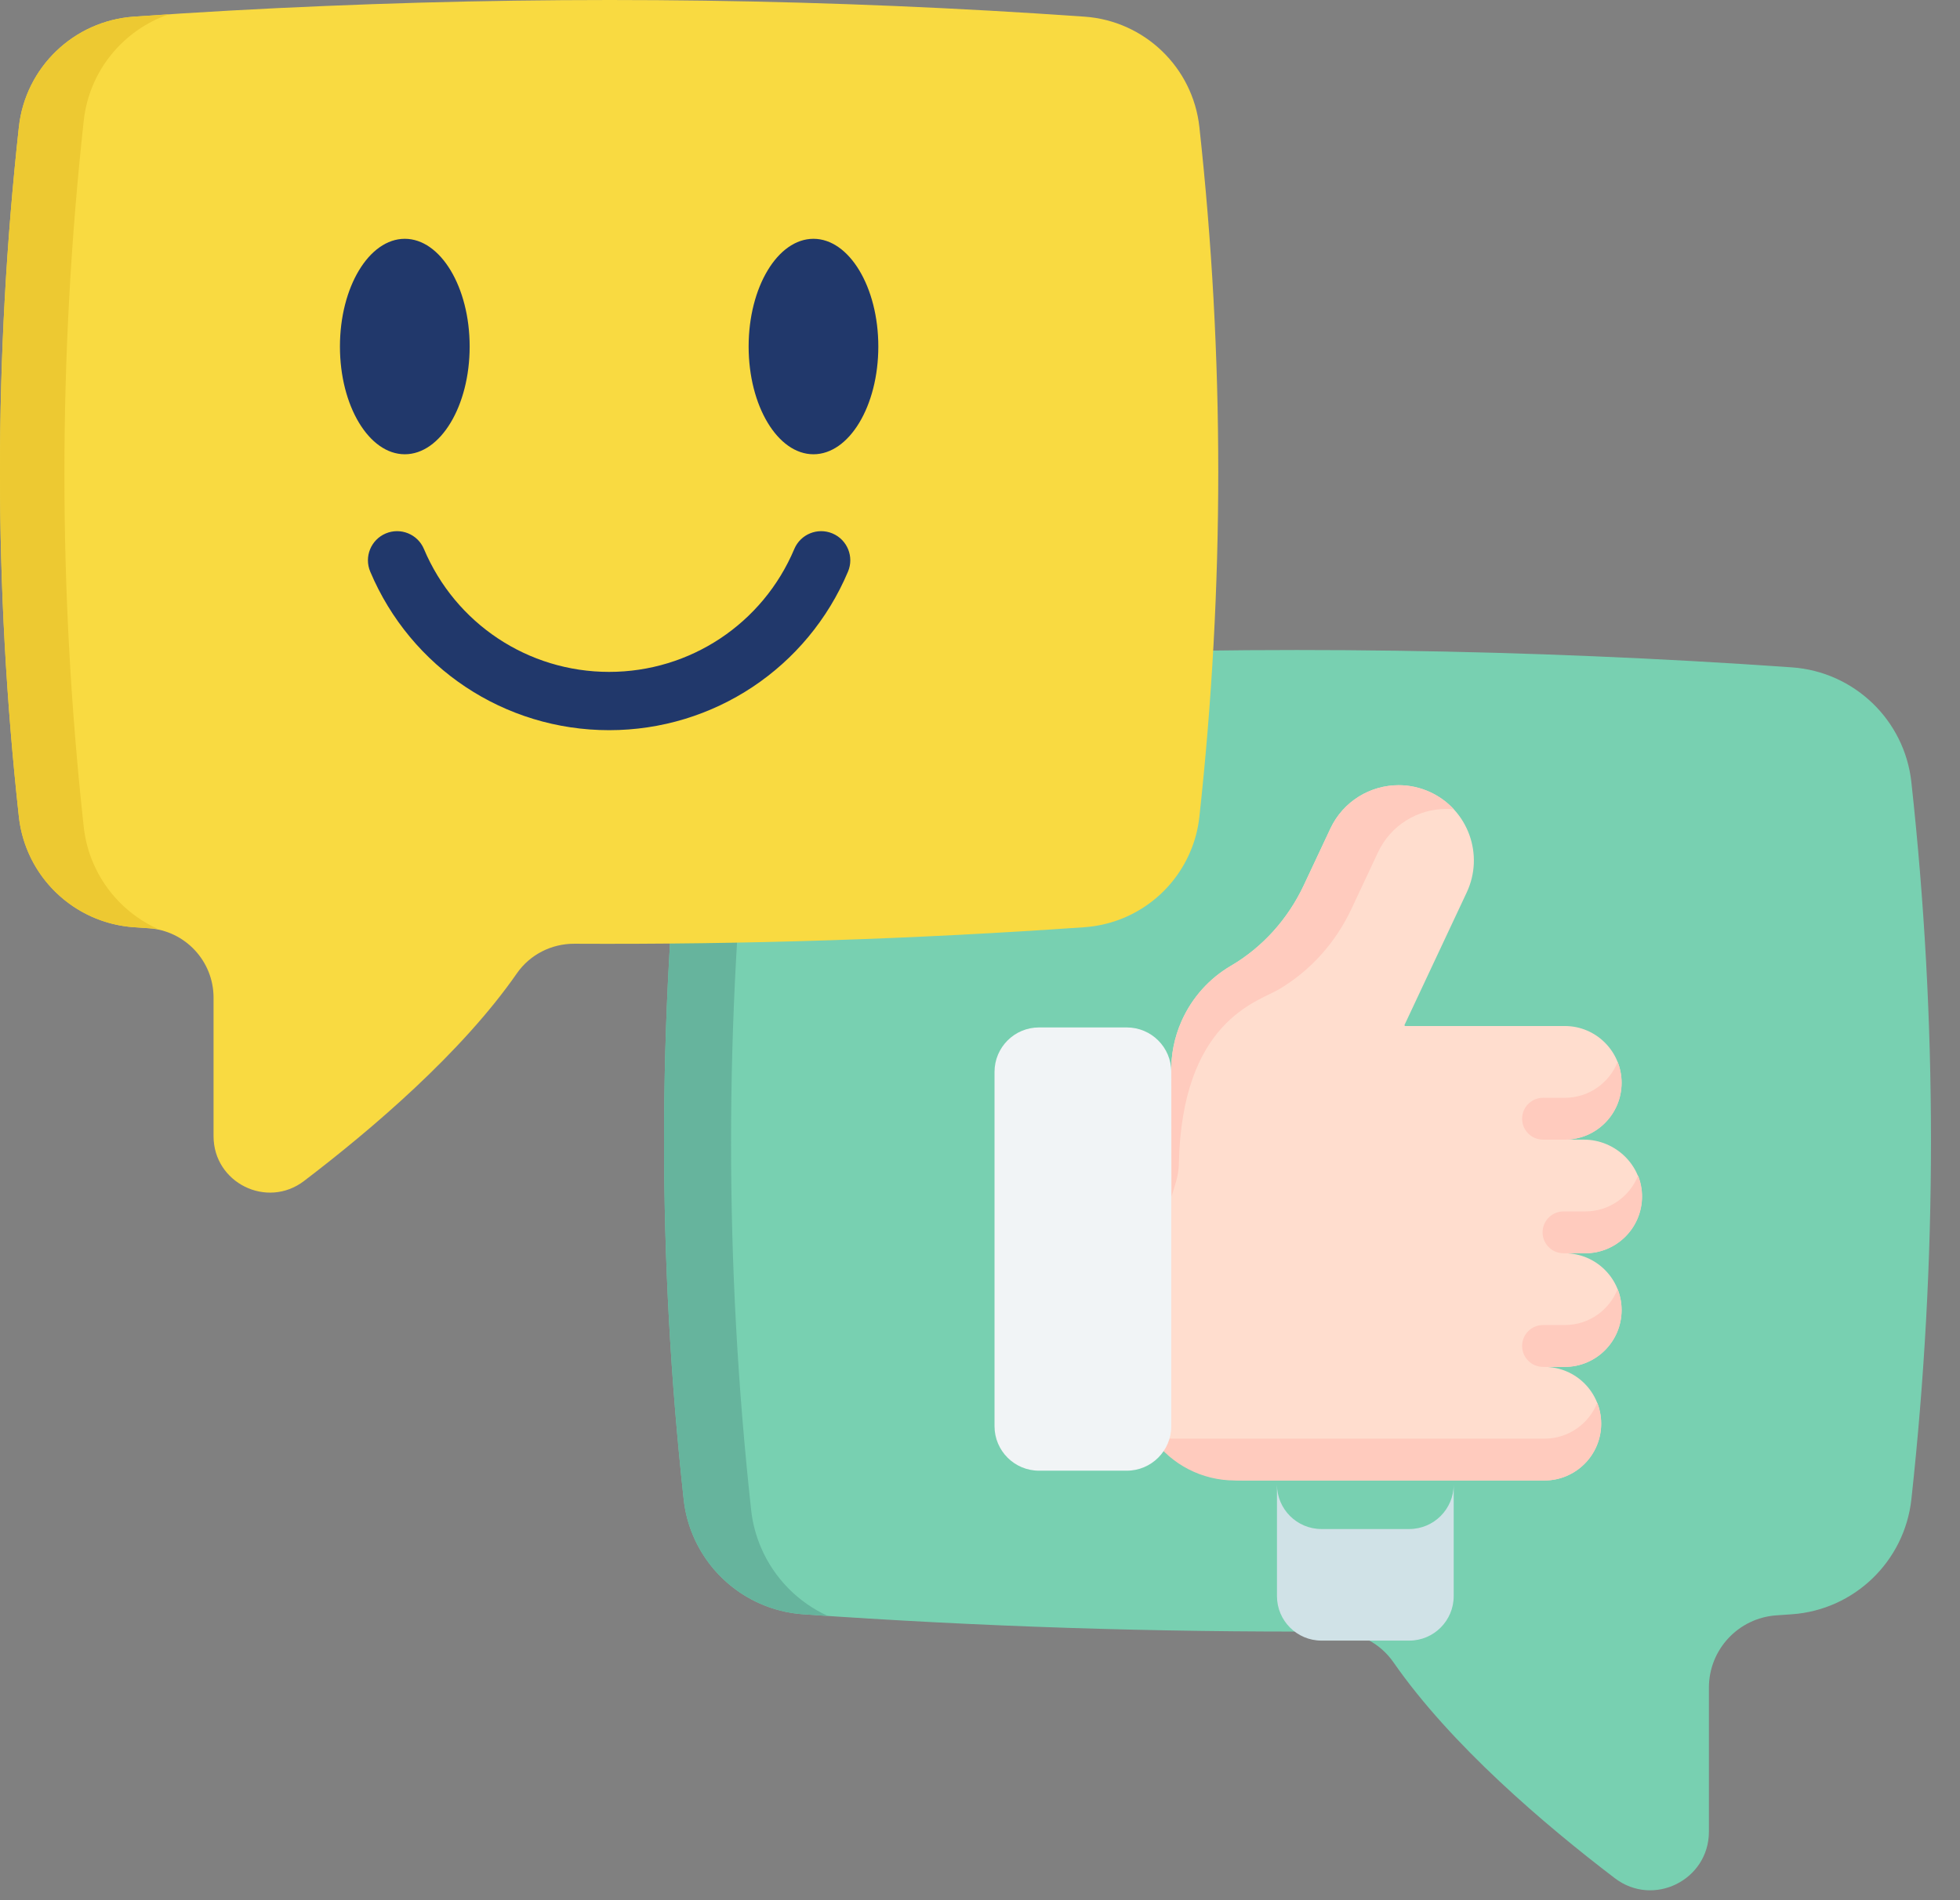
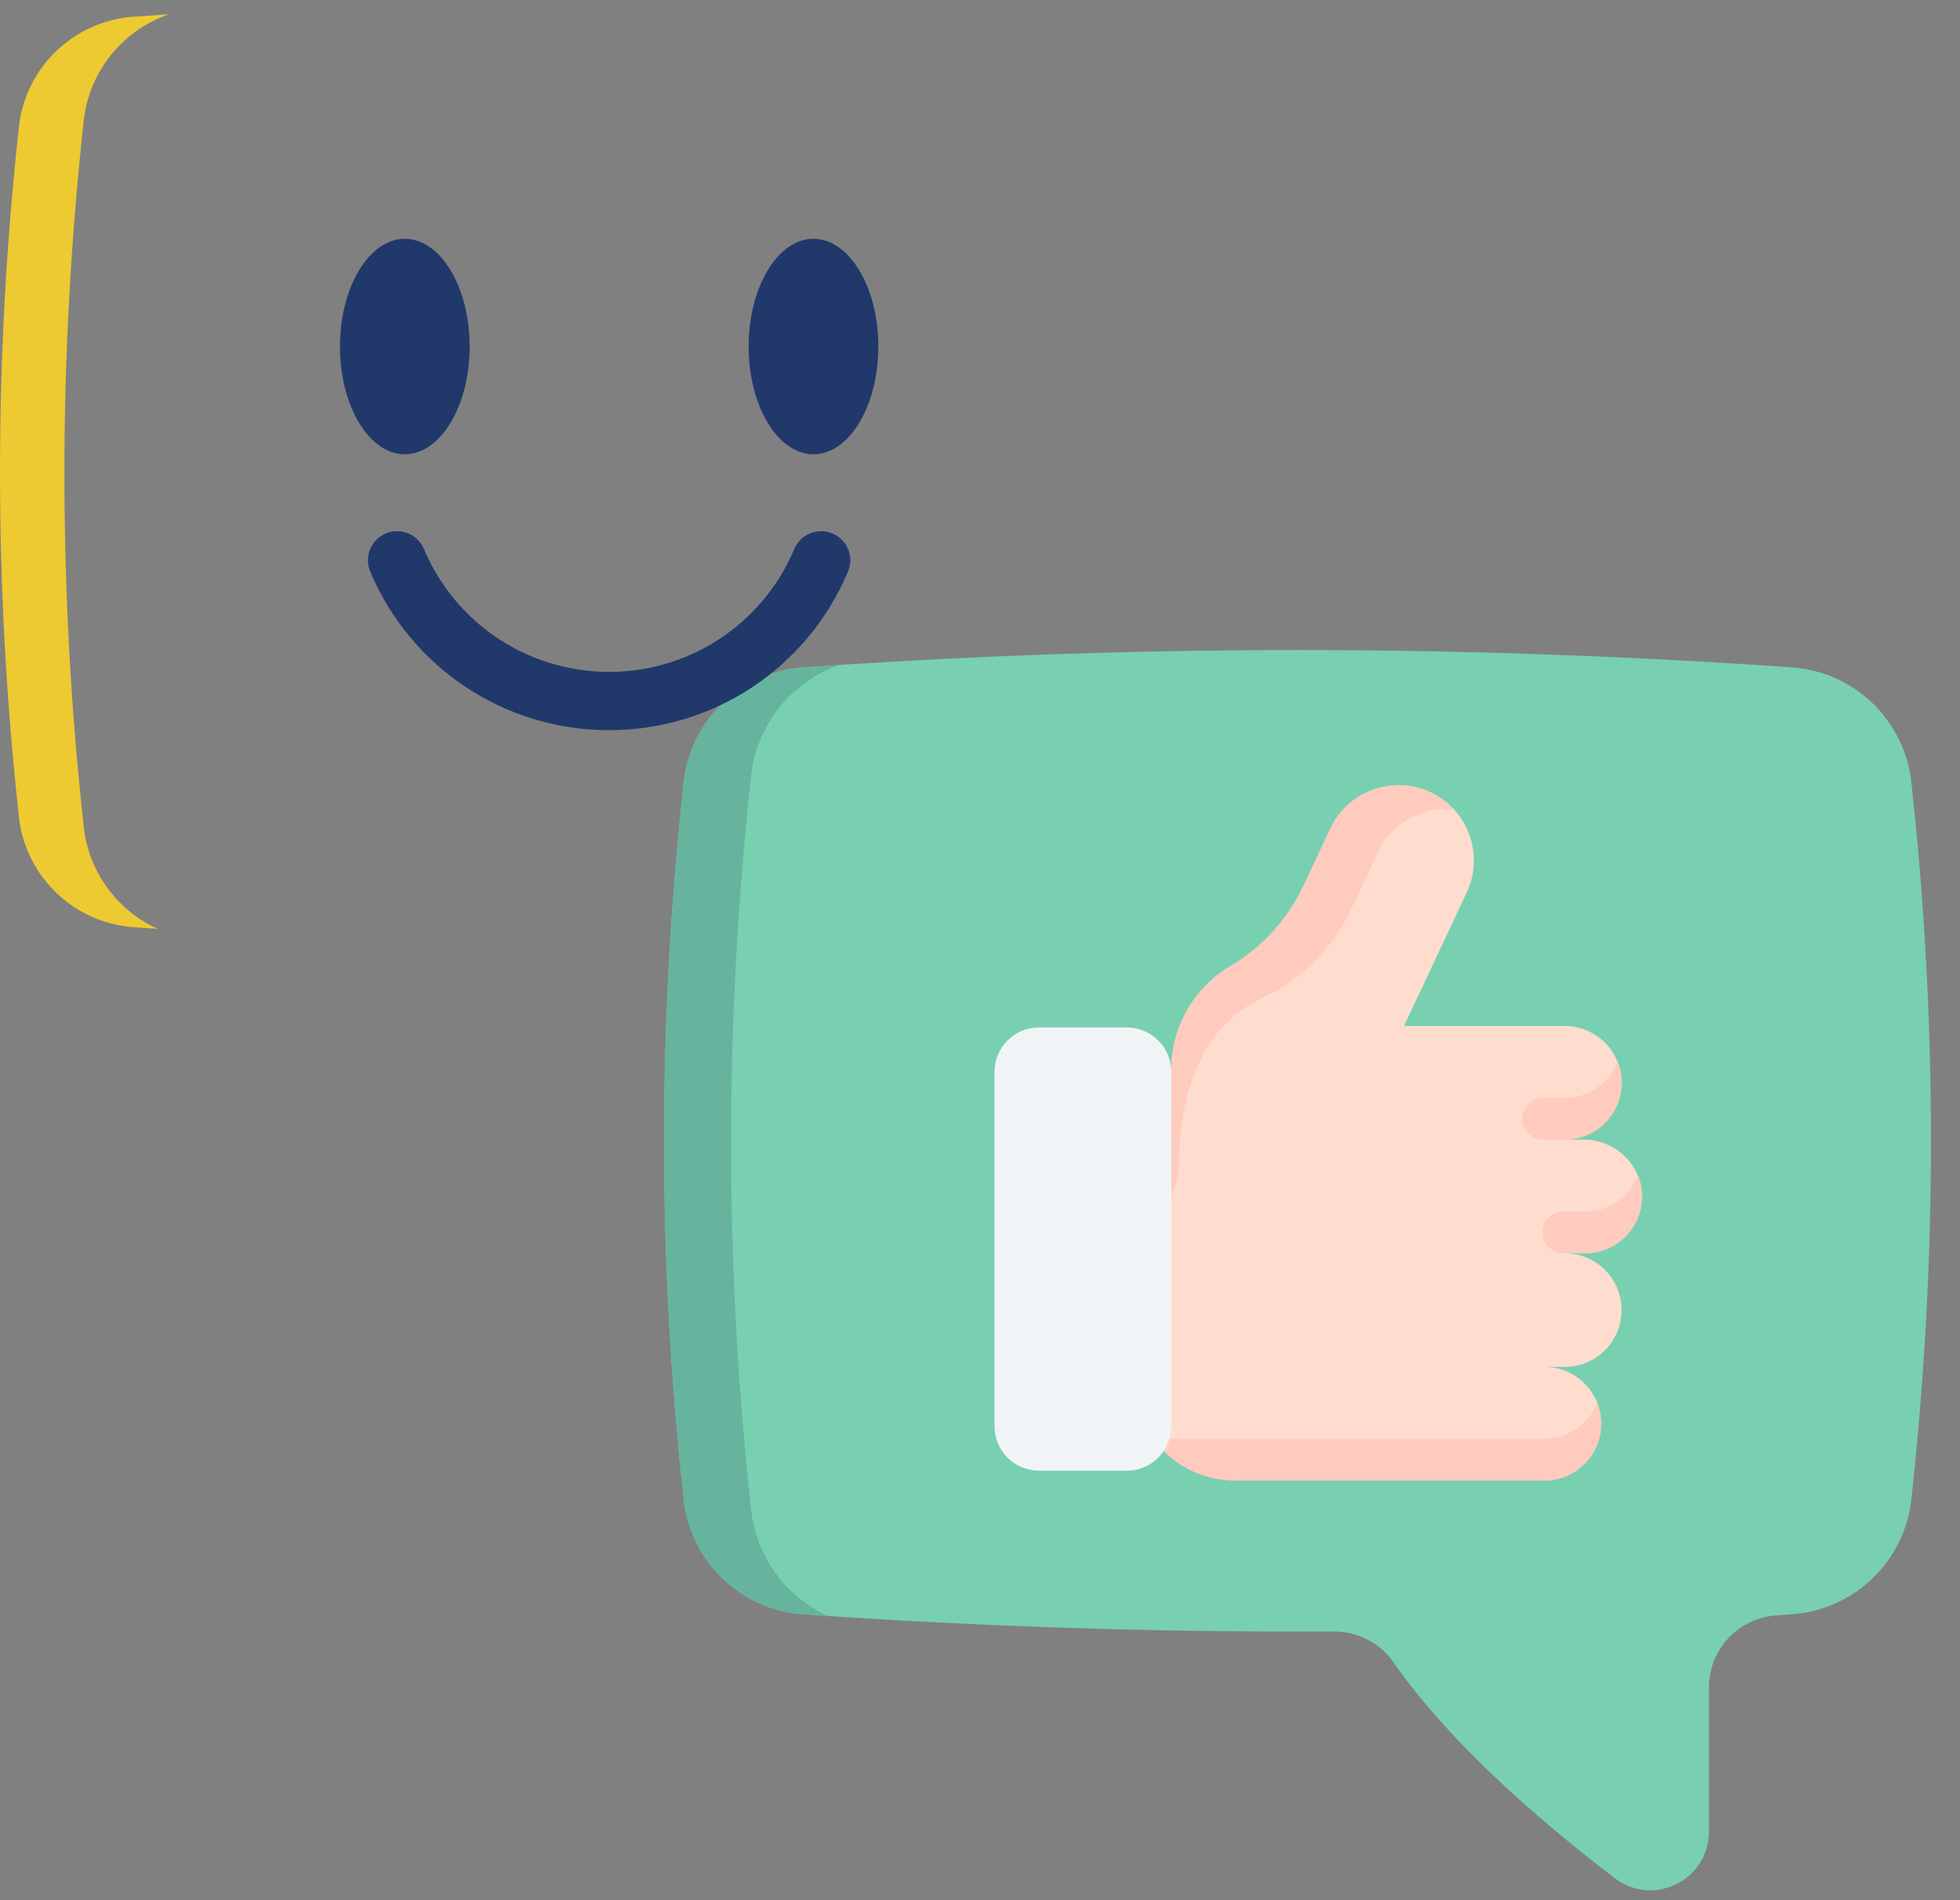
<svg xmlns="http://www.w3.org/2000/svg" width="66" height="64" viewBox="0 0 66 64" fill="none">
  <rect x="0" y="0" width="66" height="64" fill="#808080" stroke="none" />
  <path d="M64.363 50.497C64.133 52.589 62.439 54.223 60.339 54.37C60.166 54.382 59.993 54.395 59.821 54.406C58.54 54.493 57.545 55.556 57.545 56.839V61.691C57.545 63.323 55.677 64.249 54.379 63.261C52.01 61.456 48.858 58.772 46.924 55.989C46.467 55.33 45.711 54.946 44.908 54.95C38.954 54.98 33 54.789 27.046 54.37C25.386 54.254 23.977 53.211 23.349 51.744C23.182 51.359 23.07 50.942 23.023 50.507C22.141 42.452 22.141 34.396 23.023 26.34C23.252 24.251 24.948 22.624 27.044 22.477C35.913 21.855 44.782 21.73 53.651 22.103C55.879 22.196 58.109 22.32 60.338 22.477C62.436 22.624 64.132 24.251 64.362 26.34C65.243 34.393 65.243 42.444 64.363 50.497Z" fill="#78D0B1" />
  <path d="M25.294 26.119C24.392 34.367 24.392 42.615 25.294 50.86C25.343 51.307 25.458 51.733 25.628 52.127C26.065 53.149 26.872 53.969 27.878 54.427C27.601 54.409 27.324 54.39 27.046 54.37C25.386 54.255 23.977 53.212 23.349 51.744C23.182 51.358 23.07 50.942 23.023 50.507C22.141 42.453 22.141 34.397 23.023 26.341C23.252 24.251 24.948 22.625 27.044 22.478C27.453 22.45 27.863 22.421 28.273 22.395C26.677 22.945 25.486 24.375 25.294 26.119Z" fill="#66B49D" />
  <path d="M38.805 47.489C38.807 48.802 40.531 49.864 41.843 49.864H52.004C53.06 49.864 53.916 49.008 53.916 47.951C53.916 47.423 53.703 46.944 53.357 46.598C53.011 46.252 52.532 46.038 52.004 46.038H52.691C53.747 46.038 54.604 45.182 54.604 44.124C54.604 43.595 54.391 43.118 54.043 42.771C53.697 42.425 53.219 42.211 52.69 42.211H53.378C54.421 42.211 55.27 41.375 55.29 40.336C55.312 39.262 54.408 38.384 53.334 38.384H52.69C53.747 38.384 54.604 37.528 54.604 36.47C54.604 35.941 54.39 35.464 54.043 35.117C53.697 34.771 53.219 34.557 52.69 34.557H47.309C47.301 34.545 47.298 34.542 47.291 34.53L49.389 30.059C49.985 28.792 49.44 27.282 48.172 26.686C47.824 26.523 47.458 26.446 47.097 26.446C46.144 26.446 45.231 26.985 44.799 27.904L43.902 29.816C43.372 30.945 42.523 31.899 41.448 32.529C40.738 32.945 40.147 33.58 39.786 34.392C39.54 34.946 39.43 35.529 39.44 36.102L38.805 47.489Z" fill="#FFDDCE" />
  <path d="M48.959 27.26C48.873 27.25 48.786 27.246 48.7 27.246C47.747 27.246 46.835 27.785 46.403 28.705L45.506 30.616C44.975 31.745 44.127 32.699 43.051 33.33C42.342 33.745 39.789 34.391 39.695 39.227C39.687 39.605 39.551 39.954 39.451 40.301L39.443 36.102C39.432 35.529 39.543 34.946 39.789 34.392C40.15 33.58 40.741 32.945 41.451 32.529C42.526 31.899 43.375 30.945 43.905 29.816L44.802 27.904C45.234 26.985 46.147 26.446 47.099 26.446C47.46 26.446 47.827 26.523 48.175 26.686C48.48 26.83 48.744 27.026 48.959 27.26Z" fill="#FFCBBE" />
  <path d="M53.919 47.951C53.919 49.008 53.063 49.864 52.007 49.864H41.581C40.477 49.864 39.455 49.331 38.821 48.455H52.006C52.814 48.455 53.505 47.955 53.785 47.246C53.786 47.247 53.786 47.248 53.787 47.248C53.787 47.248 53.787 47.249 53.787 47.249C53.872 47.466 53.919 47.703 53.919 47.951Z" fill="#FFCBBE" />
-   <path d="M54.471 43.419C54.558 43.638 54.606 43.875 54.606 44.124C54.606 45.181 53.749 46.038 52.693 46.038H51.96C51.57 46.038 51.255 45.722 51.255 45.333C51.255 44.944 51.57 44.628 51.96 44.628H52.693C53.501 44.629 54.191 44.128 54.471 43.419Z" fill="#FFCBBE" />
  <path d="M55.161 39.593C55.247 39.811 55.295 40.049 55.295 40.297C55.295 41.355 54.439 42.211 53.382 42.211H52.649C52.26 42.211 51.944 41.896 51.944 41.507C51.944 41.117 52.26 40.802 52.649 40.802H53.382C54.19 40.802 54.88 40.301 55.161 39.593Z" fill="#FFCBBE" />
  <path d="M54.471 35.766C54.558 35.984 54.606 36.221 54.606 36.47C54.606 37.528 53.749 38.384 52.693 38.384H51.96C51.57 38.384 51.255 38.069 51.255 37.679C51.255 37.29 51.57 36.975 51.96 36.975H52.693C53.501 36.975 54.191 36.474 54.471 35.766Z" fill="#FFCBBE" />
  <path d="M33.489 36.103V48.035C33.489 48.863 34.16 49.534 34.988 49.534H37.942C38.77 49.534 39.441 48.863 39.441 48.035V36.103C39.441 35.275 38.77 34.605 37.942 34.605H34.988C34.16 34.605 33.489 35.275 33.489 36.103Z" fill="#F1F4F6" />
-   <path d="M43 50V53.759C43 54.586 43.671 55.257 44.499 55.257H47.453C48.281 55.257 48.951 54.586 48.951 53.759V50C48.951 50.828 48.281 51.499 47.453 51.499H44.499C43.671 51.499 43 50.828 43 50Z" fill="#D0E2E7" />
-   <path d="M0.635 27.504C0.855 29.516 2.485 31.087 4.504 31.229C4.671 31.24 4.837 31.252 5.003 31.263C6.234 31.346 7.191 32.369 7.191 33.603V38.268C7.191 39.838 8.987 40.728 10.236 39.778C12.514 38.042 15.544 35.461 17.404 32.785C17.844 32.151 18.571 31.782 19.342 31.786C25.068 31.815 30.793 31.631 36.518 31.229C38.114 31.117 39.469 30.114 40.073 28.703C40.234 28.333 40.341 27.932 40.387 27.514C41.235 19.769 41.235 12.022 40.387 4.276C40.166 2.267 38.536 0.702 36.52 0.561C27.991 -0.037 19.463 -0.157 10.935 0.202C8.792 0.29 6.648 0.41 4.505 0.561C2.488 0.702 0.857 2.267 0.636 4.276C-0.212 12.019 -0.212 19.761 0.635 27.504Z" fill="#F9DA41" />
  <path d="M2.82 4.063C1.952 11.994 1.952 19.925 2.82 27.854C2.868 28.283 2.977 28.692 3.141 29.072C3.562 30.054 4.338 30.843 5.305 31.283C5.038 31.266 4.772 31.248 4.505 31.229C2.909 31.117 1.553 30.114 0.95 28.703C0.789 28.332 0.682 27.932 0.636 27.514C-0.212 19.769 -0.212 12.023 0.636 4.276C0.857 2.267 2.487 0.703 4.503 0.562C4.896 0.534 5.29 0.507 5.685 0.482C4.149 1.011 3.004 2.386 2.82 4.063Z" fill="#EDC932" />
  <path d="M27.392 15.3C28.597 15.3 29.576 13.672 29.576 11.671C29.576 9.671 28.597 8.043 27.392 8.043C26.189 8.043 25.209 9.671 25.209 11.671C25.209 13.672 26.189 15.3 27.392 15.3Z" fill="#21386B" />
  <path d="M13.631 15.3C14.835 15.3 15.815 13.672 15.815 11.671C15.815 9.671 14.835 8.043 13.631 8.043C12.427 8.043 11.447 9.671 11.447 11.671C11.447 13.672 12.427 15.3 13.631 15.3Z" fill="#21386B" />
  <path d="M28.032 17.967C27.533 17.757 26.958 17.991 26.747 18.49C25.687 21.005 23.239 22.63 20.511 22.63C17.783 22.63 15.336 21.005 14.275 18.49C14.065 17.991 13.489 17.757 12.99 17.967C12.491 18.178 12.256 18.753 12.467 19.253C13.835 22.497 16.992 24.593 20.511 24.593C24.03 24.593 27.187 22.497 28.555 19.253C28.766 18.753 28.532 18.178 28.032 17.967Z" fill="#21386B" />
</svg>